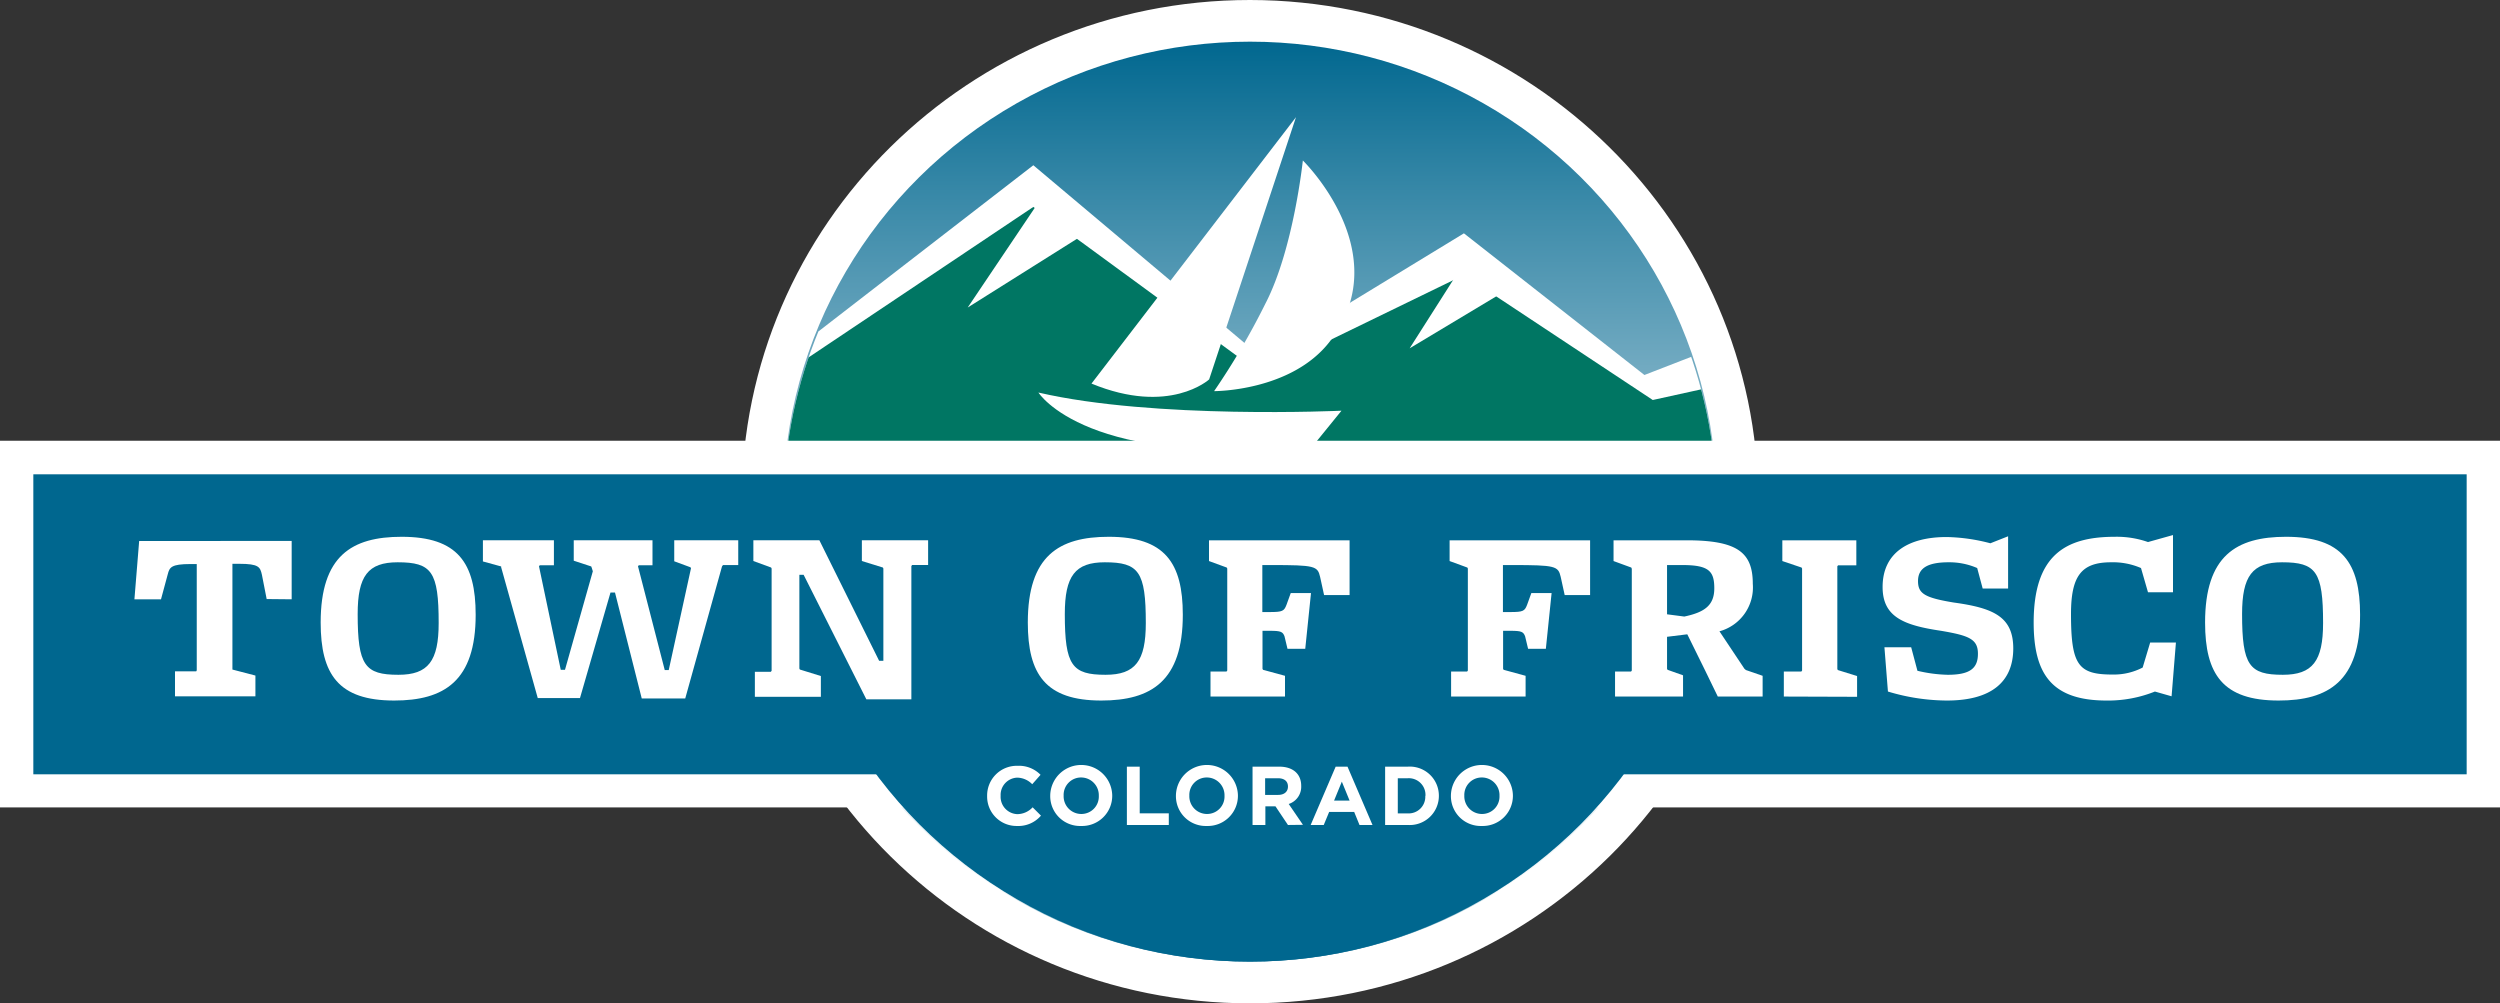
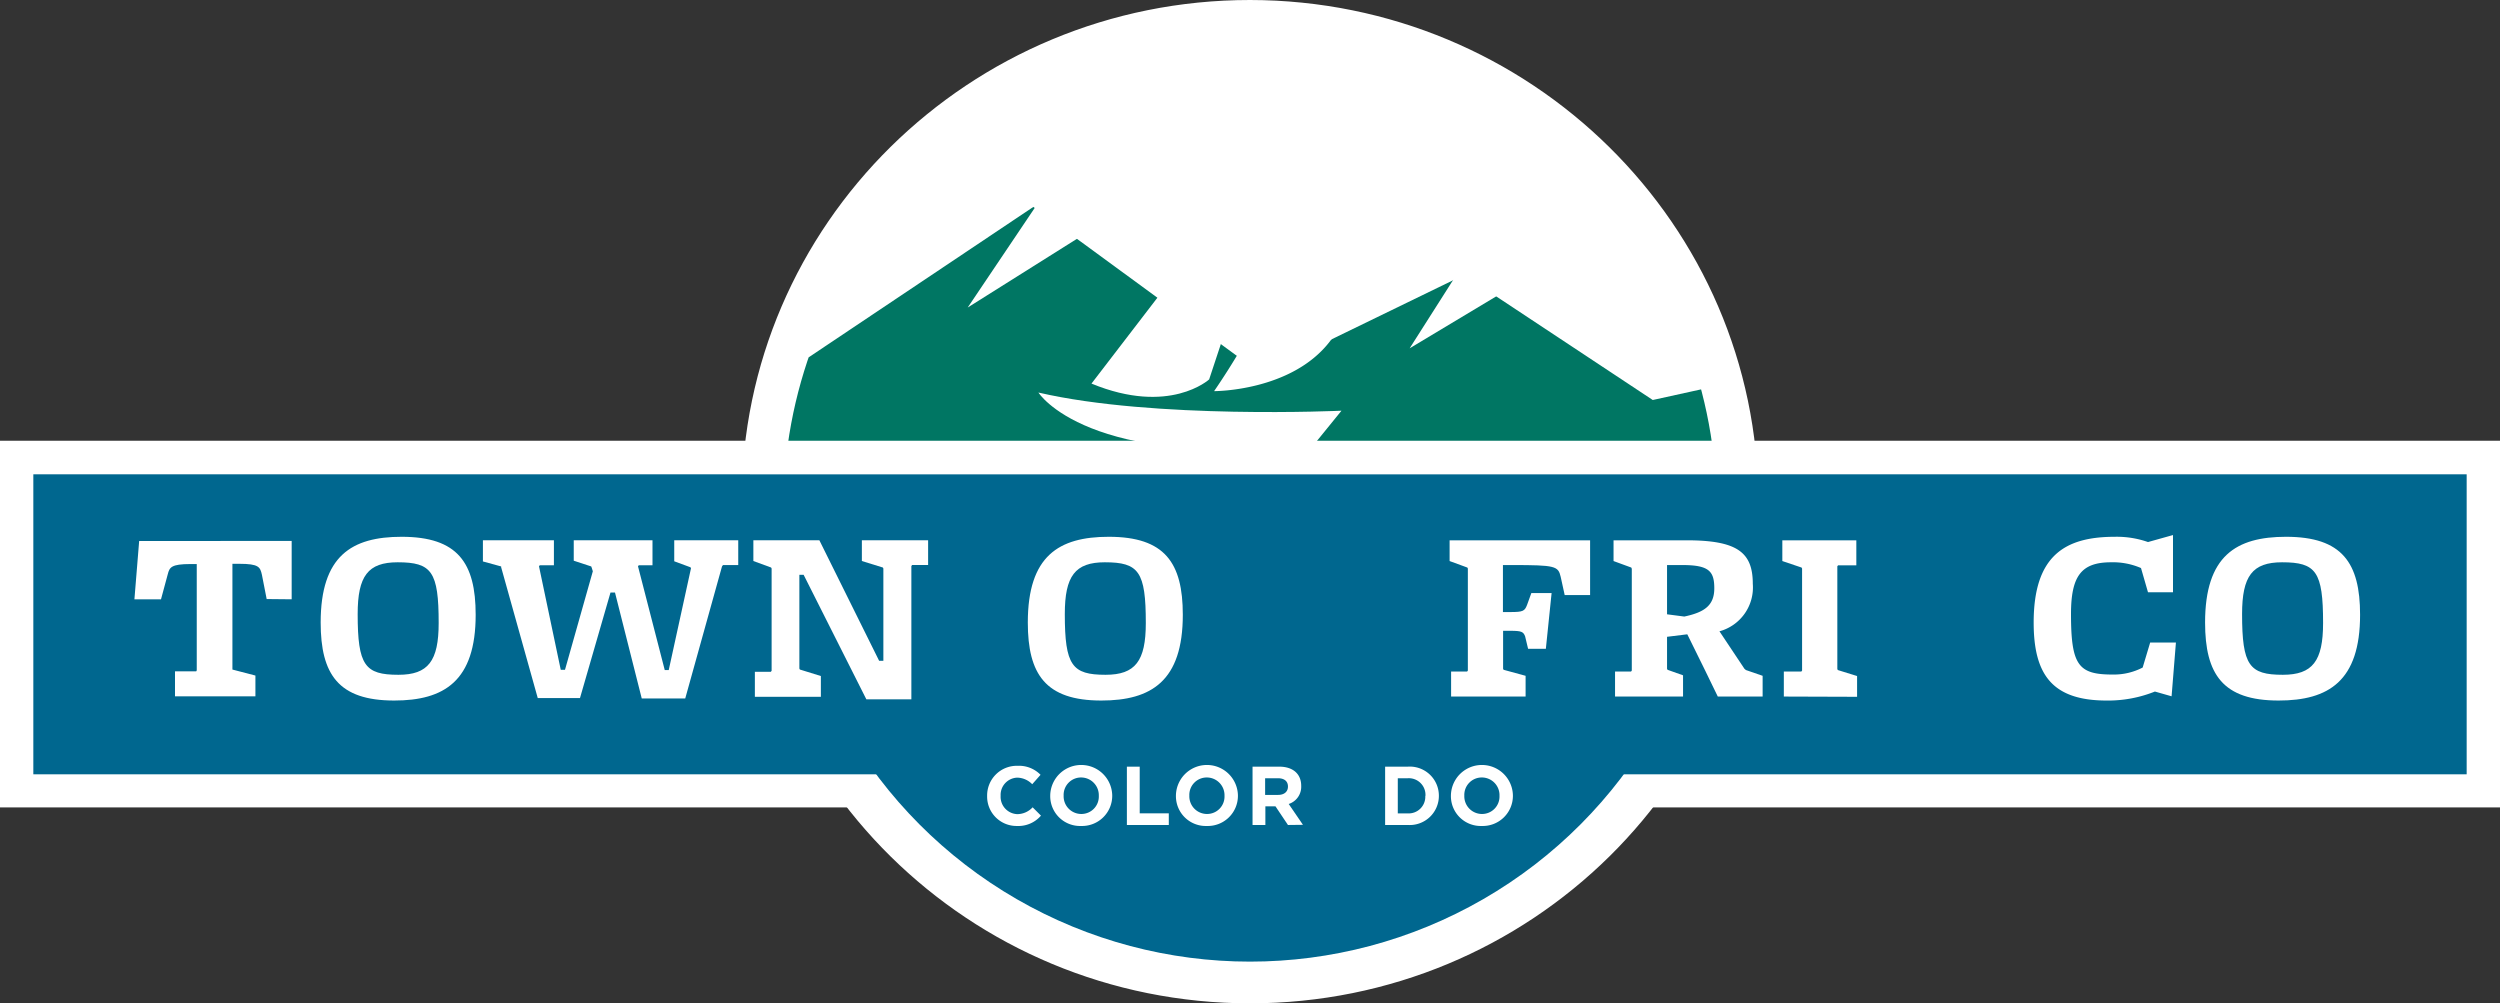
<svg xmlns="http://www.w3.org/2000/svg" width="300" height="120.395" viewBox="0 0 300 120.395">
  <rect x="0" y="0" width="300" height="120.395" fill="#333333" stroke="none" />
  <defs>
    <linearGradient id="linear-gradient" x1="0.5" y1="1" x2="0.5" gradientUnits="objectBoundingBox">
      <stop offset="0" stop-color="#00678f" />
      <stop offset="0.08" stop-color="#f6fafb" />
      <stop offset="0.22" stop-color="#deebf0" />
      <stop offset="0.4" stop-color="#b6d3df" />
      <stop offset="0.6" stop-color="#7fb2c7" />
      <stop offset="0.83" stop-color="#3989a8" />
      <stop offset="1" stop-color="#00678f" />
    </linearGradient>
    <clipPath id="clip-path">
      <rect id="Rectangle_1075" data-name="Rectangle 1075" width="120" height="28" fill="none" />
    </clipPath>
    <clipPath id="clip-path-2">
      <path id="Path_764" data-name="Path 764" d="M207.77,80A56,56,0,0,0,96.23,80Z" transform="translate(-96.23 -29.07)" fill="none" />
    </clipPath>
  </defs>
  <g id="Group_598" data-name="Group 598" transform="translate(-2154 354)">
    <path id="Path_739" data-name="Path 739" d="M152,143.895c-33.413,0-60.5-26.727-60.5-59.7S118.587,24.5,152,24.5s60.5,26.727,60.5,59.7c-.039,32.954-27.1,59.659-60.5,59.7Z" transform="translate(2152 -378)" fill="#fff" />
    <path id="Path_740" data-name="Path 740" d="M152,24.987c33.137,0,60,26.509,60,59.211s-26.863,59.211-60,59.211S92,116.9,92,84.2s26.863-59.211,60-59.211M152,24c-33.689,0-61,26.951-61,60.2s27.311,60.2,61,60.2,61-26.951,61-60.2c-.039-33.23-27.327-60.159-61-60.2Z" transform="translate(2152 -378)" fill="#fff" />
-     <ellipse id="Ellipse_202" data-name="Ellipse 202" cx="56" cy="55.197" rx="56" ry="55.197" transform="translate(2248 -349)" fill="url(#linear-gradient)" />
    <path id="Path_823" data-name="Path 823" d="M0,0H298V42H0Z" transform="translate(2155 -300.104)" fill="#fff" />
    <path id="Path_741" data-name="Path 741" d="M298.026,80v40H1.974V80H298.026M300,78H0v44H300Z" transform="translate(2154 -379.111)" fill="#fff" />
    <rect id="Rectangle_1074" data-name="Rectangle 1074" width="292" height="36" transform="translate(2158 -297.083)" fill="#00678f" />
    <g id="Group_596" data-name="Group 596" transform="translate(2244 -262.605)" clip-path="url(#clip-path)">
      <circle id="Ellipse_203" data-name="Ellipse 203" cx="56" cy="56" r="56" transform="translate(4 -88)" fill="#00678f" />
    </g>
    <path id="Path_742" data-name="Path 742" d="M32,96.91,31.43,94c-.21-.93-.36-1.32-2.73-1.32h-.81v12.69l2.76.72v2.49H21v-3h2.55l.06-.12V92.71h-.75c-2.31,0-2.52.39-2.73,1.23l-.81,3H16.13l.57-7H35v7Z" transform="translate(2154 -379.024)" fill="#fff" />
    <path id="Path_743" data-name="Path 743" d="M47.3,109.09c-6.69,0-8.82-3.15-8.82-9.36,0-8,3.72-10.29,9.72-10.29,6.72,0,8.88,3.12,8.88,9.36C57.08,106.75,53.3,109.09,47.3,109.09Zm.42-16.59c-3.57,0-4.8,1.65-4.8,6.21,0,6.18.87,7.29,4.89,7.29,3.57,0,4.83-1.65,4.83-6.21,0-6.18-.84-7.29-4.92-7.29Z" transform="translate(2154 -379.026)" fill="#fff" />
    <path id="Path_744" data-name="Path 744" d="M89.45,92.83H87.62L87.5,93l-4.41,15.84H77.87L74.66,96.13h-.54l-3.66,12.66H65.39L61,93.1V93l-2.19-.6V89.86h8.52v3h-1.7l-.09.12,2.61,12.42h.51L72,93.58l-.12-.39L71.81,93l-2.1-.69V89.86h9.45v3H77.51l-.09.12,3.21,12.45h.48l2.67-12.21-.06-.12-1.95-.72V89.86h7.68Z" transform="translate(2153.139 -379.026)" fill="#fff" />
    <path id="Path_745" data-name="Path 745" d="M112.67,92.83h-1.92l-.09.12v16h-5.4L97.73,94h-.51v11.25l.06.12,2.52.78v2.49H91.88v-3H93.8l.09-.12V93.25l-.06-.12-2.13-.78V89.86h7.92l7.17,14.46h.51V93.25l-.06-.12-2.52-.78V89.86h7.95Z" transform="translate(2152.704 -379.027)" fill="#fff" />
    <path id="Path_746" data-name="Path 746" d="M133.91,109.09c-6.69,0-8.82-3.15-8.82-9.36,0-8,3.72-10.29,9.72-10.29,6.72,0,8.88,3.12,8.88,9.36C143.69,106.75,139.91,109.09,133.91,109.09Zm.42-16.59c-3.57,0-4.8,1.65-4.8,6.21,0,6.18.87,7.29,4.89,7.29,3.57,0,4.83-1.65,4.83-6.21C139.25,93.61,138.41,92.5,134.33,92.5Z" transform="translate(2152.247 -379.026)" fill="#fff" />
-     <path id="Path_747" data-name="Path 747" d="M160.94,96.43l-.48-2.19c-.3-1.29-.63-1.41-5.82-1.41h-1.11v5.64h.9c1.53,0,1.71-.12,2-.87l.51-1.41h2.43l-.69,6.69h-2.13l-.36-1.5c-.21-.54-.42-.66-1.74-.66h-.9v4.56l.06.12,2.64.72v2.49h-8.94v-3h1.92l.09-.12V93.25l-.06-.12-2.13-.78V89.86H164v6.57Z" transform="translate(2151.95 -379.024)" fill="#fff" />
    <path id="Path_748" data-name="Path 748" d="M190.22,96.43l-.48-2.19c-.3-1.29-.63-1.41-5.82-1.41h-1.11v5.64h.9c1.53,0,1.71-.12,2-.87l.51-1.41h2.43l-.69,6.69h-2.13l-.36-1.5c-.21-.54-.42-.66-1.74-.66h-.9v4.56l.06.12,2.64.72v2.49h-8.94v-3h1.92l.09-.12V93.25l-.06-.12-2.13-.78V89.86h16.86v6.57Z" transform="translate(2151.542 -379.024)" fill="#fff" />
    <path id="Path_749" data-name="Path 749" d="M208.88,108.61l-1.53-3.15-2.13-4.32-2.43.3v3.84l.06.12,1.86.66v2.55h-8.16v-3h1.92l.09-.12V93.28l-.06-.15-2.13-.78V89.86h8.76c6.09,0,7.95,1.44,7.95,5.22a5.45,5.45,0,0,1-4,5.7l3,4.5.18.15,2,.69v2.49Zm-4.26-15.78h-1.83v5.91l2.07.27c2.4-.51,3.6-1.32,3.6-3.39s-.66-2.79-3.84-2.79Z" transform="translate(2151.255 -379.024)" fill="#fff" />
    <path id="Path_750" data-name="Path 750" d="M217,108.61v-3h2.1l.09-.12V93.25l-.06-.12-2.31-.78V89.86h8.88v3h-2.19l-.09.12v12.33l.06.12,2.31.72v2.49Z" transform="translate(2151.06 -379.024)" fill="#fff" />
-     <path id="Path_751" data-name="Path 751" d="M236.81,109.09a24.74,24.74,0,0,1-7.08-1.08l-.42-5.31h3.21l.75,2.82a17.121,17.121,0,0,0,3.63.48c2.64,0,3.63-.75,3.63-2.52s-1.08-2.19-4.44-2.76c-4.44-.66-7-1.65-7-5.25,0-4.2,3.21-6,7.68-6a21.92,21.92,0,0,1,5.25.75l2.13-.84v6.27H241.1l-.66-2.46A8.42,8.42,0,0,0,237,92.5c-2.58,0-3.66.75-3.66,2.25s.78,2,4.29,2.58c4.83.66,7.14,1.74,7.14,5.52C244.76,106.84,242.15,109.09,236.81,109.09Z" transform="translate(2150.822 -379.026)" fill="#fff" />
    <path id="Path_752" data-name="Path 752" d="M264.59,108.58l-2-.57a15.1,15.1,0,0,1-5.79,1.08c-6.57,0-8.76-3.15-8.76-9.36,0-8,3.72-10.29,9.72-10.29a11.32,11.32,0,0,1,4,.63l3-.84V96.1h-3l-.84-2.91a8.46,8.46,0,0,0-3.6-.69c-3.57,0-4.8,1.65-4.8,6.21,0,6.18.9,7.26,5,7.26a7.5,7.5,0,0,0,3.6-.84l.9-3h3.09Z" transform="translate(2150 -379.025)" fill="#fff" />
    <path id="Path_753" data-name="Path 753" d="M277.43,109.09c-6.69,0-8.82-3.15-8.82-9.36,0-8,3.72-10.29,9.72-10.29,6.72,0,8.88,3.12,8.88,9.36C287.21,106.75,283.43,109.09,277.43,109.09Zm.42-16.59c-3.57,0-4.8,1.65-4.8,6.21,0,6.18.87,7.29,4.89,7.29,3.57,0,4.83-1.65,4.83-6.21C282.77,93.61,281.93,92.5,277.85,92.5Z" transform="translate(2150 -379.026)" fill="#fff" />
    <path id="Path_754" data-name="Path 754" d="M123.66,124.42a3.53,3.53,0,0,1-3.59-3.6h0a3.56,3.56,0,0,1,3.65-3.62,3.61,3.61,0,0,1,2.76,1.08l-1,1.13a2.58,2.58,0,0,0-1.79-.79,2.07,2.07,0,0,0-2,2.18h0a2.08,2.08,0,0,0,2,2.2,2.53,2.53,0,0,0,1.84-.82l1,1a3.58,3.58,0,0,1-2.87,1.24Z" transform="translate(2152.386 -379.303)" fill="#fff" />
    <path id="Path_755" data-name="Path 755" d="M131.46,124.42a3.58,3.58,0,0,1-3.71-3.6h0a3.72,3.72,0,0,1,7.44,0h0a3.62,3.62,0,0,1-3.73,3.6Zm2.12-3.62a2.13,2.13,0,0,0-2.12-2.2,2.09,2.09,0,0,0-2.1,2.18h0a2.12,2.12,0,0,0,2.12,2.2,2.09,2.09,0,0,0,2.1-2.18Z" transform="translate(2152.277 -379.303)" fill="#fff" />
    <path id="Path_756" data-name="Path 756" d="M137.06,124.3v-7h1.54v5.6h3.49v1.4Z" transform="translate(2152.166 -379.302)" fill="#fff" />
    <path id="Path_757" data-name="Path 757" d="M146.75,124.42a3.58,3.58,0,0,1-3.71-3.6h0a3.72,3.72,0,0,1,7.44,0h0a3.62,3.62,0,0,1-3.73,3.6Zm2.12-3.62a2.13,2.13,0,0,0-2.12-2.2,2.09,2.09,0,0,0-2.1,2.18h0a2.12,2.12,0,0,0,2.12,2.2,2.09,2.09,0,0,0,2.1-2.18Z" transform="translate(2152.071 -379.303)" fill="#fff" />
    <path id="Path_758" data-name="Path 758" d="M156.6,124.3l-1.5-2.24h-1.21v2.24h-1.54v-7h3.2c1.65,0,2.64.87,2.64,2.31h0a2.17,2.17,0,0,1-1.5,2.17l1.71,2.5Zm0-4.61c0-.66-.46-1-1.21-1h-1.53v2h1.56c.75,0,1.18-.4,1.18-1Z" transform="translate(2151.955 -379.302)" fill="#fff" />
-     <path id="Path_759" data-name="Path 759" d="M165.29,124.3l-.64-1.57h-3L161,124.3h-1.57l3-7h1.42l3,7Zm-2.12-5.2-.93,2.27h1.86Z" transform="translate(2151.85 -379.302)" fill="#fff" />
    <path id="Path_760" data-name="Path 760" d="M171.21,124.3h-2.73v-7h2.73a3.49,3.49,0,0,1,3.72,3.48h0a3.5,3.5,0,0,1-3.72,3.52Zm2.11-3.5a2,2,0,0,0-2.11-2.11H170v4.22h1.19a2,2,0,0,0,2.11-2.09Z" transform="translate(2151.735 -379.302)" fill="#fff" />
    <path id="Path_761" data-name="Path 761" d="M180.2,124.42a3.58,3.58,0,0,1-3.71-3.6h0a3.72,3.72,0,1,1,7.44,0h0a3.62,3.62,0,0,1-3.73,3.6Zm2.12-3.62a2.12,2.12,0,0,0-2.12-2.2,2.09,2.09,0,0,0-2.1,2.18h0a2.12,2.12,0,0,0,2.12,2.2,2.09,2.09,0,0,0,2.1-2.18Z" transform="translate(2151.619 -379.303)" fill="#fff" />
    <g id="Group_597" data-name="Group 597" transform="translate(2248.23 -348.93)" clip-path="url(#clip-path-2)">
      <path id="Path_762" data-name="Path 762" d="M126,43.83l27.33,23L177.67,52l21.66,17,34.34-13.33V95h-140V68.83Z" transform="translate(-96.23 -29.07)" fill="#fff" />
      <path id="Path_763" data-name="Path 763" d="M126,48.83l27.33,20L177.67,57l22.66,15,33.34-7.33V97h-140L95.5,69.25Z" transform="translate(-96.23 -29.07)" fill="#007663" />
    </g>
    <path id="Path_765" data-name="Path 765" d="M178.5,55.25l4.25,4.25L171.5,66.25Z" transform="translate(2151.657 -378.452)" fill="#fff" />
    <path id="Path_766" data-name="Path 766" d="M127.17,47.25l-9.42,14,14.58-9.17Z" transform="translate(2152.373 -378.346)" fill="#fff" />
    <path id="Path_767" data-name="Path 767" d="M126.5,71.77s5.86,9.34,33.12,6.18l3.25-4S140.39,75,126.5,71.77Z" transform="translate(2152.109 -378.666)" fill="#fff" />
    <path id="Path_768" data-name="Path 768" d="M158.4,43.59s11.4,11.1,3.23,21.73c-4.64,6-13.88,5.95-13.88,5.95a86.722,86.722,0,0,0,6.16-10.51C157.28,54.26,158.4,43.59,158.4,43.59Z" transform="translate(2151.942 -378.333)" fill="#fff" />
    <path id="Path_769" data-name="Path 769" d="M157.42,38.06,147,69.53s-4.76,4.36-14.12.5" transform="translate(2152.098 -378)" fill="#fff" />
    <rect id="Rectangle_1076" data-name="Rectangle 1076" width="120" height="4" transform="translate(2244 -301.111)" fill="#fff" />
  </g>
</svg>